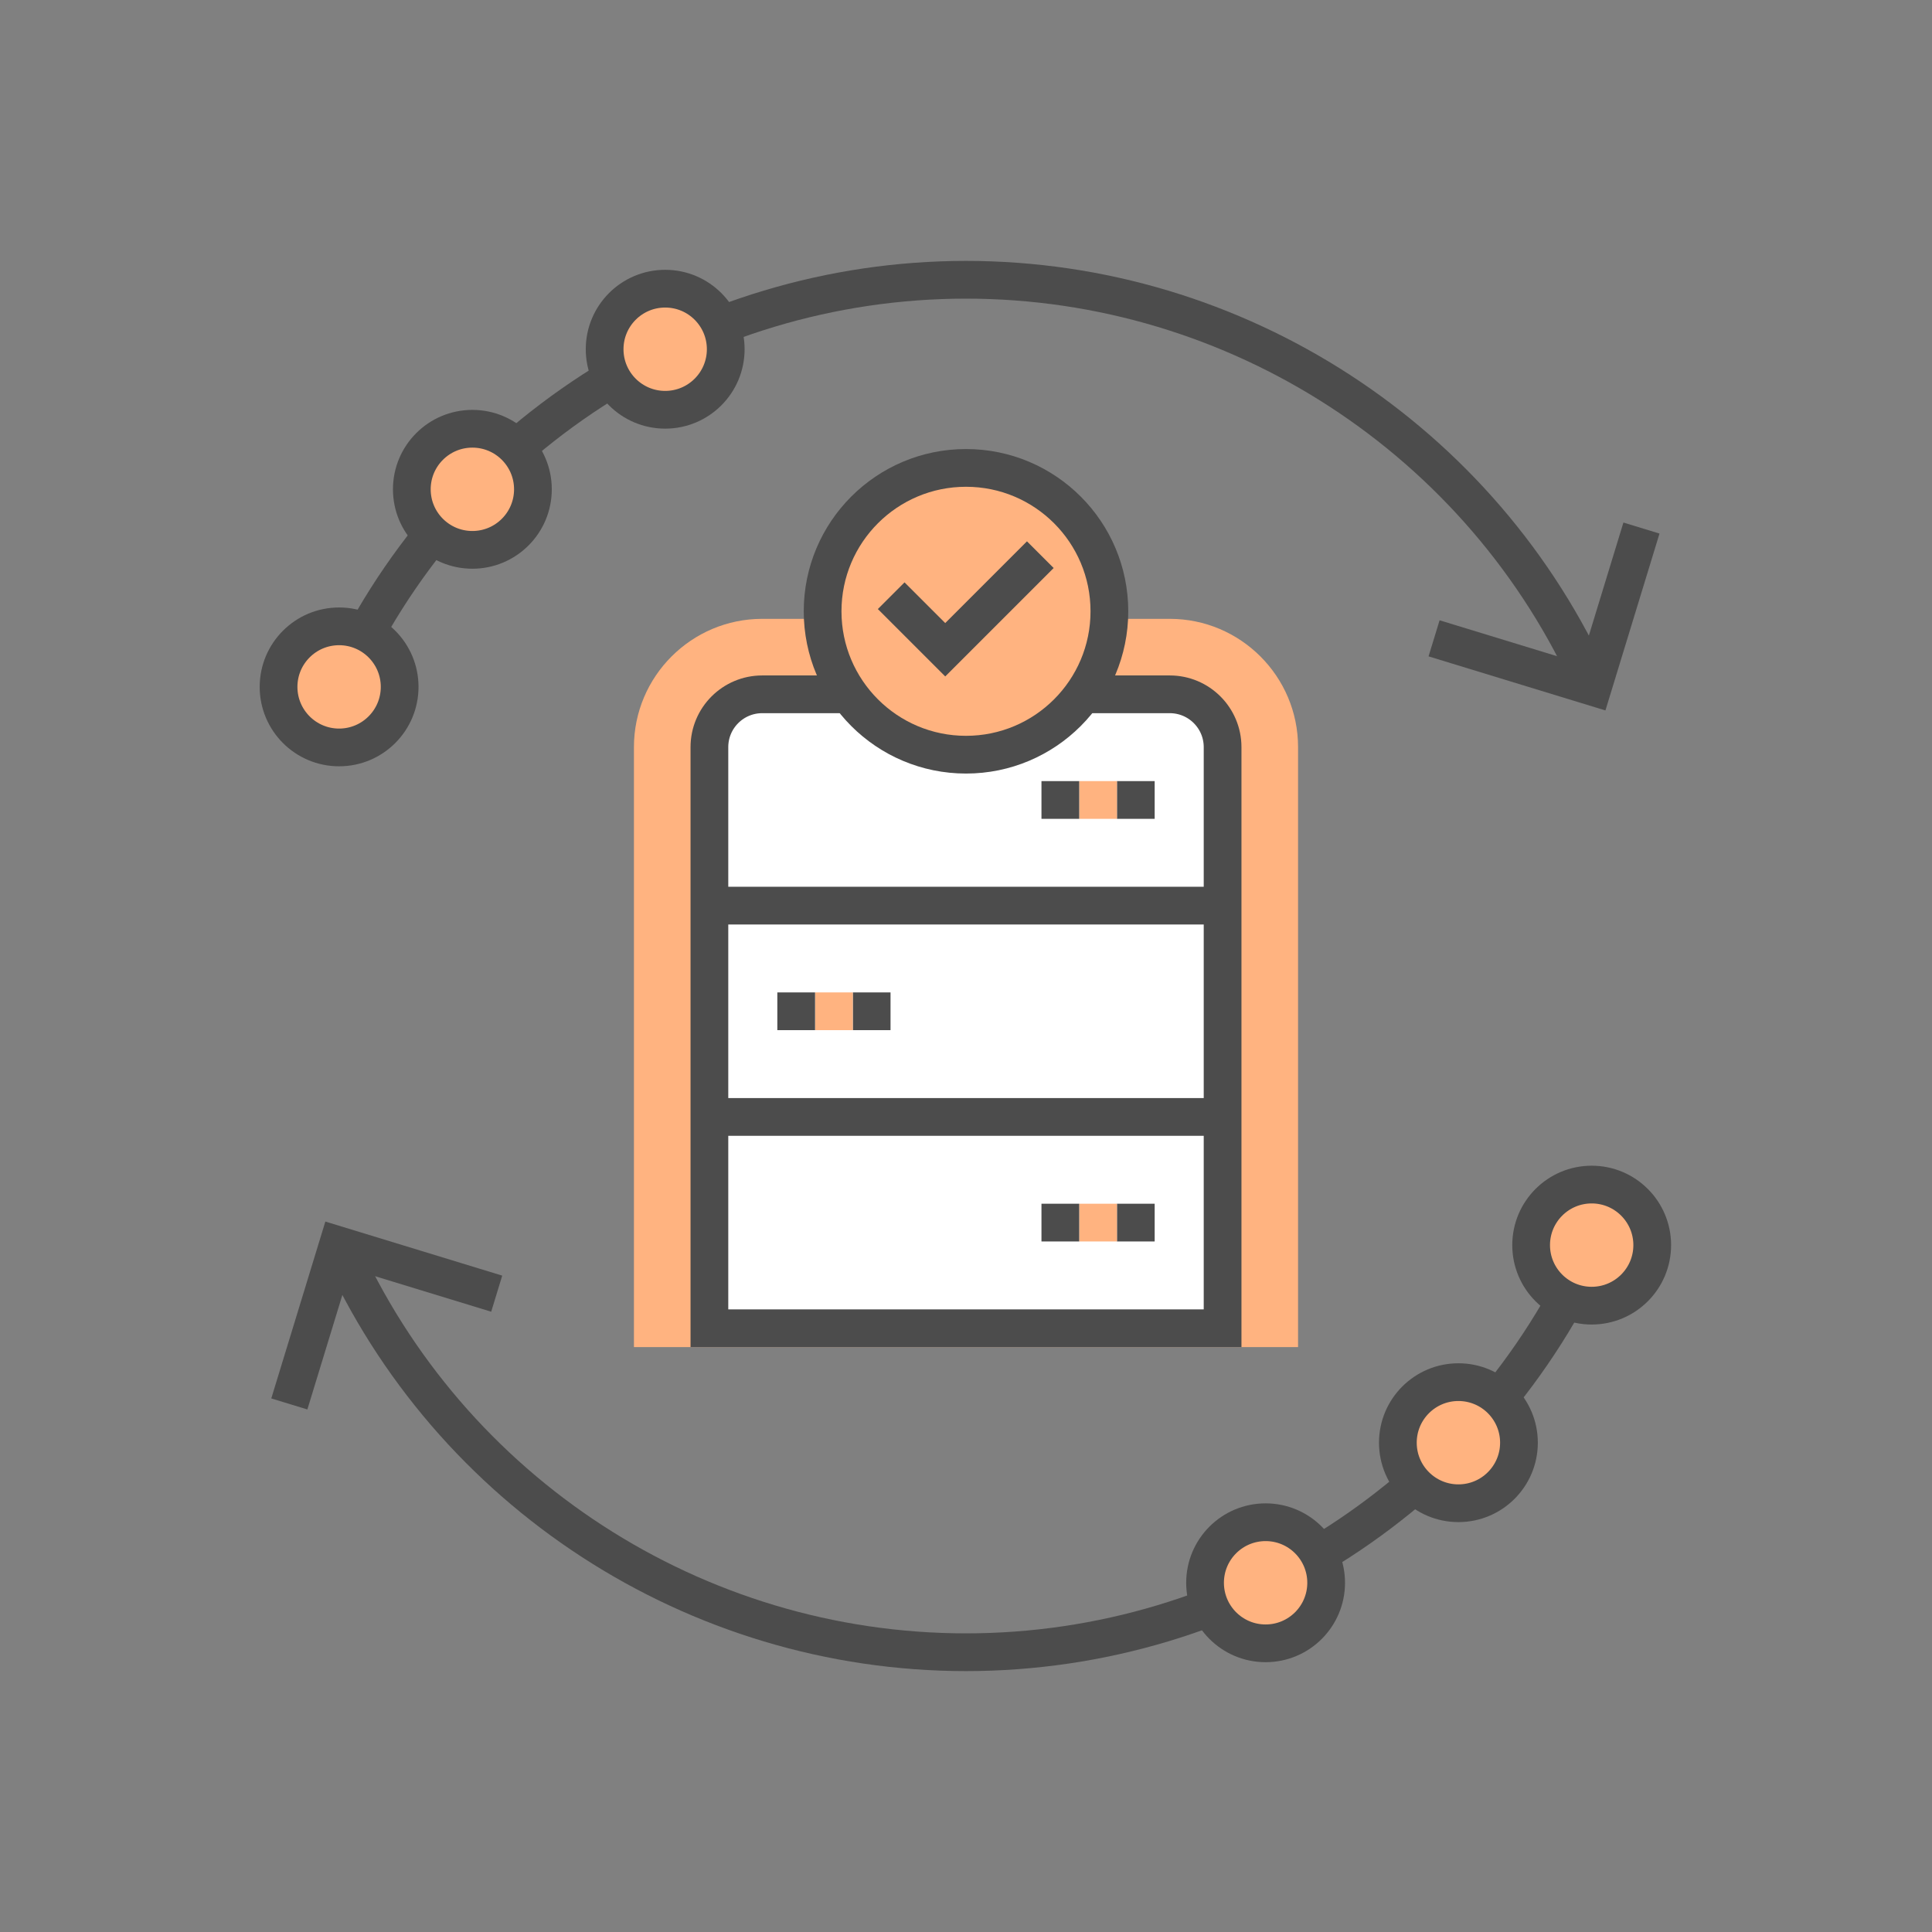
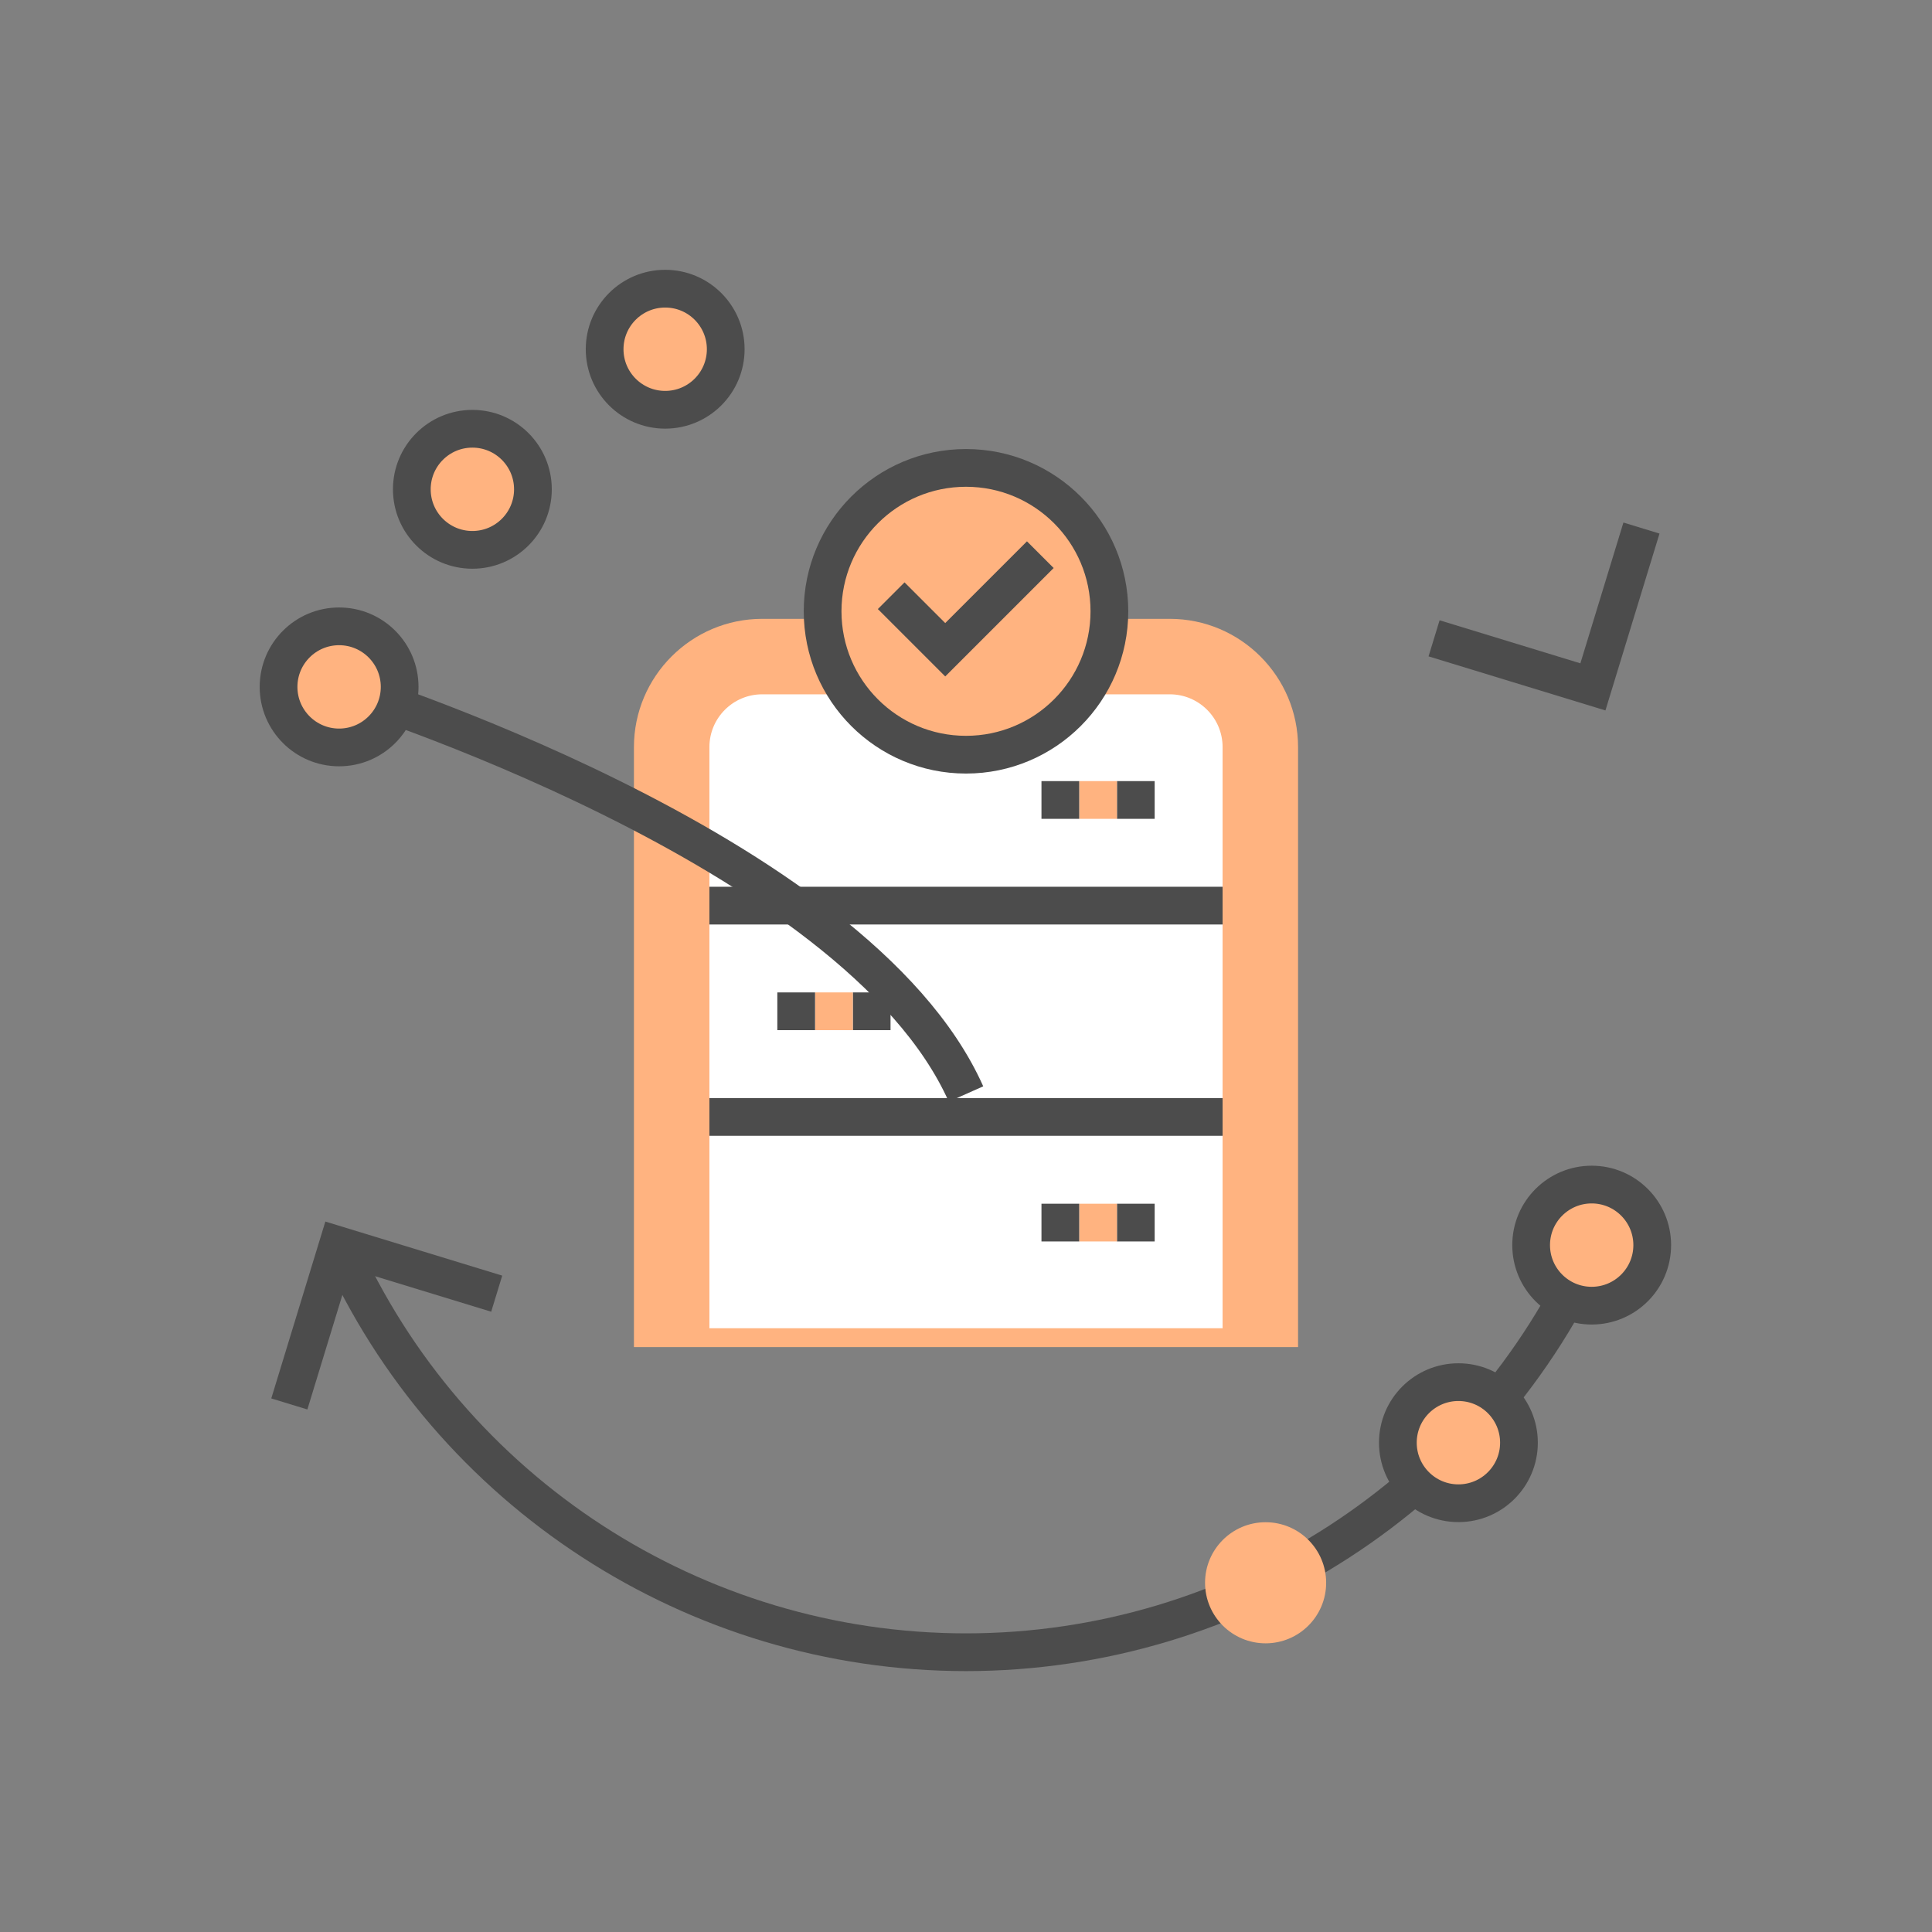
<svg xmlns="http://www.w3.org/2000/svg" version="1.0" x="0px" y="0px" width="256px" height="256px" viewBox="0 0 256 256" enable-background="new 0 0 256 256" xml:space="preserve">
  <rect x="0" y="0" width="256" height="256" fill="#808080" stroke="none" />
  <g id="cloud_automatic_updates">
-     <rect fill="none" width="256" height="256" />
    <path fill="#FFB380" d="M84,178.5V99c0-9.374,7.626-17,17-17h54c9.374,0,17,7.626,17,17v79.5H84z" />
    <path fill="#FFFFFF" d="M162,176H94V99c0-3.866,3.134-7,7-7h54c3.866,0,7,3.134,7,7V176z" />
-     <path fill="none" stroke="#4C4C4C" stroke-width="5" stroke-miterlimit="10" d="M162,176H94V99c0-3.866,3.134-7,7-7h54   c3.866,0,7,3.134,7,7V176z" />
    <line fill="none" stroke="#4C4C4C" stroke-width="5" stroke-miterlimit="10" x1="94" y1="120" x2="162" y2="120" />
    <line fill="none" stroke="#4C4C4C" stroke-width="5" stroke-miterlimit="10" x1="94" y1="148" x2="162" y2="148" />
    <line fill="none" stroke="#4C4C4C" stroke-width="5" stroke-miterlimit="10" x1="153" y1="106" x2="148" y2="106" />
    <line fill="none" stroke="#FFB380" stroke-width="5" stroke-miterlimit="10" x1="148" y1="106" x2="143" y2="106" />
    <line fill="none" stroke="#4C4C4C" stroke-width="5" stroke-miterlimit="10" x1="143" y1="106" x2="138" y2="106" />
    <line fill="none" stroke="#4C4C4C" stroke-width="5" stroke-miterlimit="10" x1="153" y1="162" x2="148" y2="162" />
    <line fill="none" stroke="#FFB380" stroke-width="5" stroke-miterlimit="10" x1="148" y1="162" x2="143" y2="162" />
    <line fill="none" stroke="#4C4C4C" stroke-width="5" stroke-miterlimit="10" x1="143" y1="162" x2="138" y2="162" />
    <line fill="none" stroke="#4C4C4C" stroke-width="5" stroke-miterlimit="10" x1="118" y1="134" x2="113" y2="134" />
    <line fill="none" stroke="#FFB380" stroke-width="5" stroke-miterlimit="10" x1="113" y1="134" x2="108" y2="134" />
    <line fill="none" stroke="#4C4C4C" stroke-width="5" stroke-miterlimit="10" x1="108" y1="134" x2="103" y2="134" />
    <circle fill="#FFB380" cx="128" cy="81" r="19" />
    <circle fill="none" stroke="#4C4C4C" stroke-width="5" stroke-miterlimit="10" cx="128" cy="81" r="19" />
    <polyline fill="none" stroke="#4C4C4C" stroke-width="5" stroke-miterlimit="10" points="118.087,78.935 125.248,86.096    137.846,73.498" />
-     <path fill="none" stroke="#4C4C4C" stroke-width="5" stroke-miterlimit="10" d="M44.933,91.016   C59.513,58.269,92.154,37.071,128,37.071s68.487,21.197,83.067,53.945" />
+     <path fill="none" stroke="#4C4C4C" stroke-width="5" stroke-miterlimit="10" d="M44.933,91.016   s68.487,21.197,83.067,53.945" />
    <circle fill="#FFB380" cx="44.933" cy="91.016" r="8.023" />
    <circle fill="none" stroke="#4C4C4C" stroke-width="5" stroke-miterlimit="10" cx="44.933" cy="91.016" r="8.023" />
    <circle fill="#FFB380" cx="88.14" cy="46.274" r="8.023" />
    <circle fill="none" stroke="#4C4C4C" stroke-width="5" stroke-miterlimit="10" cx="88.14" cy="46.274" r="8.023" />
    <circle fill="#FFB380" cx="62.592" cy="64.836" r="8.023" />
    <circle fill="none" stroke="#4C4C4C" stroke-width="5" stroke-miterlimit="10" cx="62.592" cy="64.836" r="8.023" />
    <polyline fill="none" stroke="#4C4C4C" stroke-width="5" stroke-miterlimit="10" points="217.502,69.97 211.068,91.016    190.022,84.582" />
    <path fill="none" stroke="#4C4C4C" stroke-width="5" stroke-miterlimit="10" d="M211.068,164.984   c-14.58,32.747-47.221,53.945-83.067,53.945s-68.487-21.197-83.067-53.945" />
    <circle fill="#FFB380" cx="210.906" cy="164.984" r="8.023" />
    <circle fill="none" stroke="#4C4C4C" stroke-width="5" stroke-miterlimit="10" cx="210.906" cy="164.984" r="8.023" />
    <circle fill="#FFB380" cx="167.699" cy="209.726" r="8.023" />
-     <circle fill="none" stroke="#4C4C4C" stroke-width="5" stroke-miterlimit="10" cx="167.699" cy="209.726" r="8.023" />
    <circle fill="#FFB380" cx="193.247" cy="191.164" r="8.023" />
    <circle fill="none" stroke="#4C4C4C" stroke-width="5" stroke-miterlimit="10" cx="193.247" cy="191.164" r="8.023" />
    <polyline fill="none" stroke="#4C4C4C" stroke-width="5" stroke-miterlimit="10" points="38.337,186.03 44.771,164.984    65.817,171.418" />
  </g>
</svg>